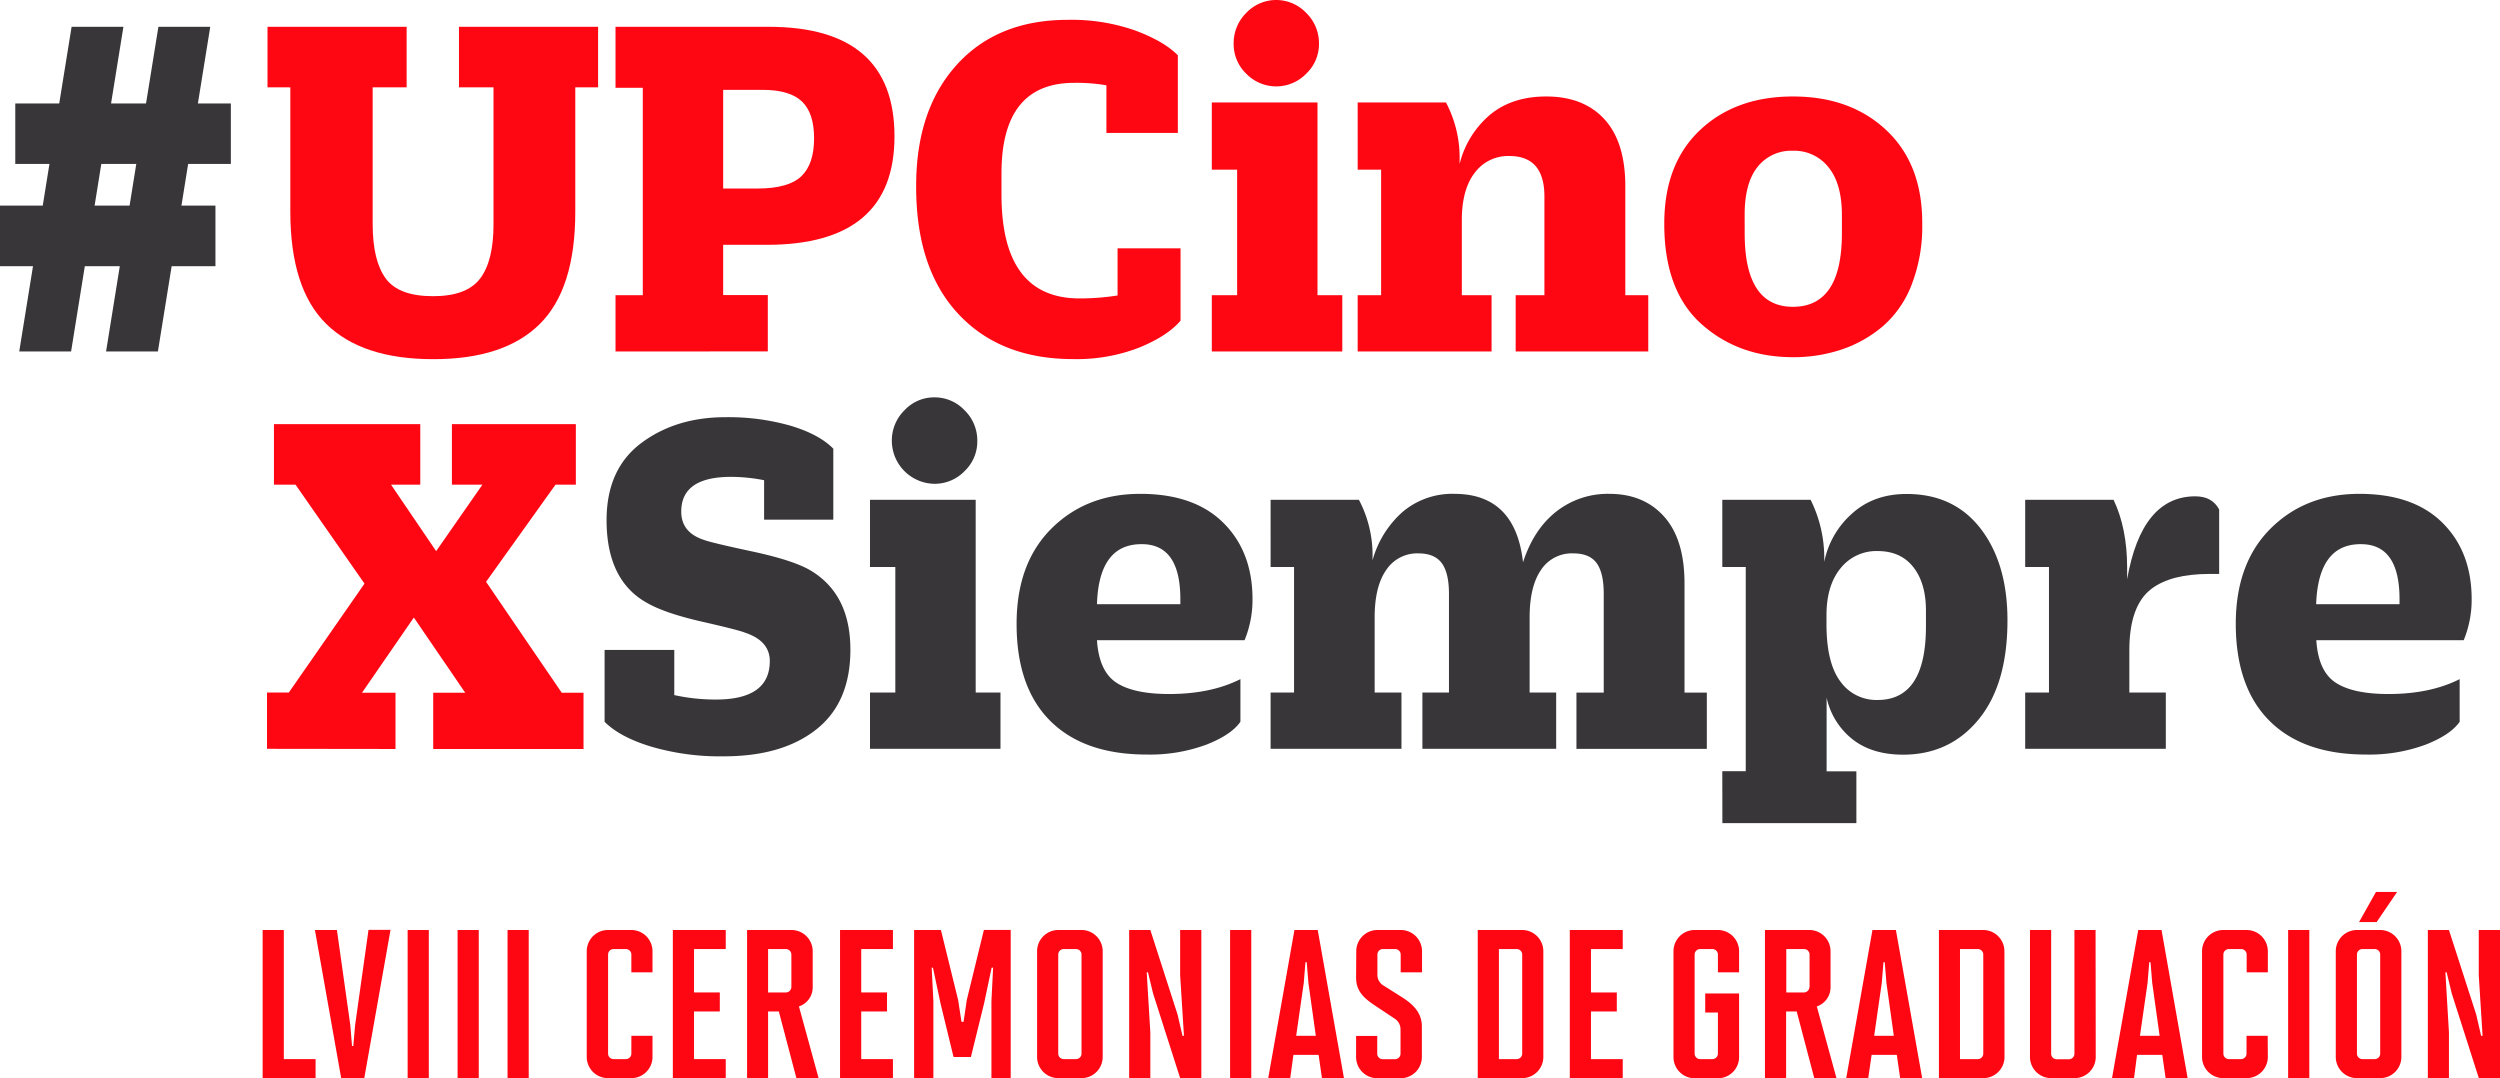
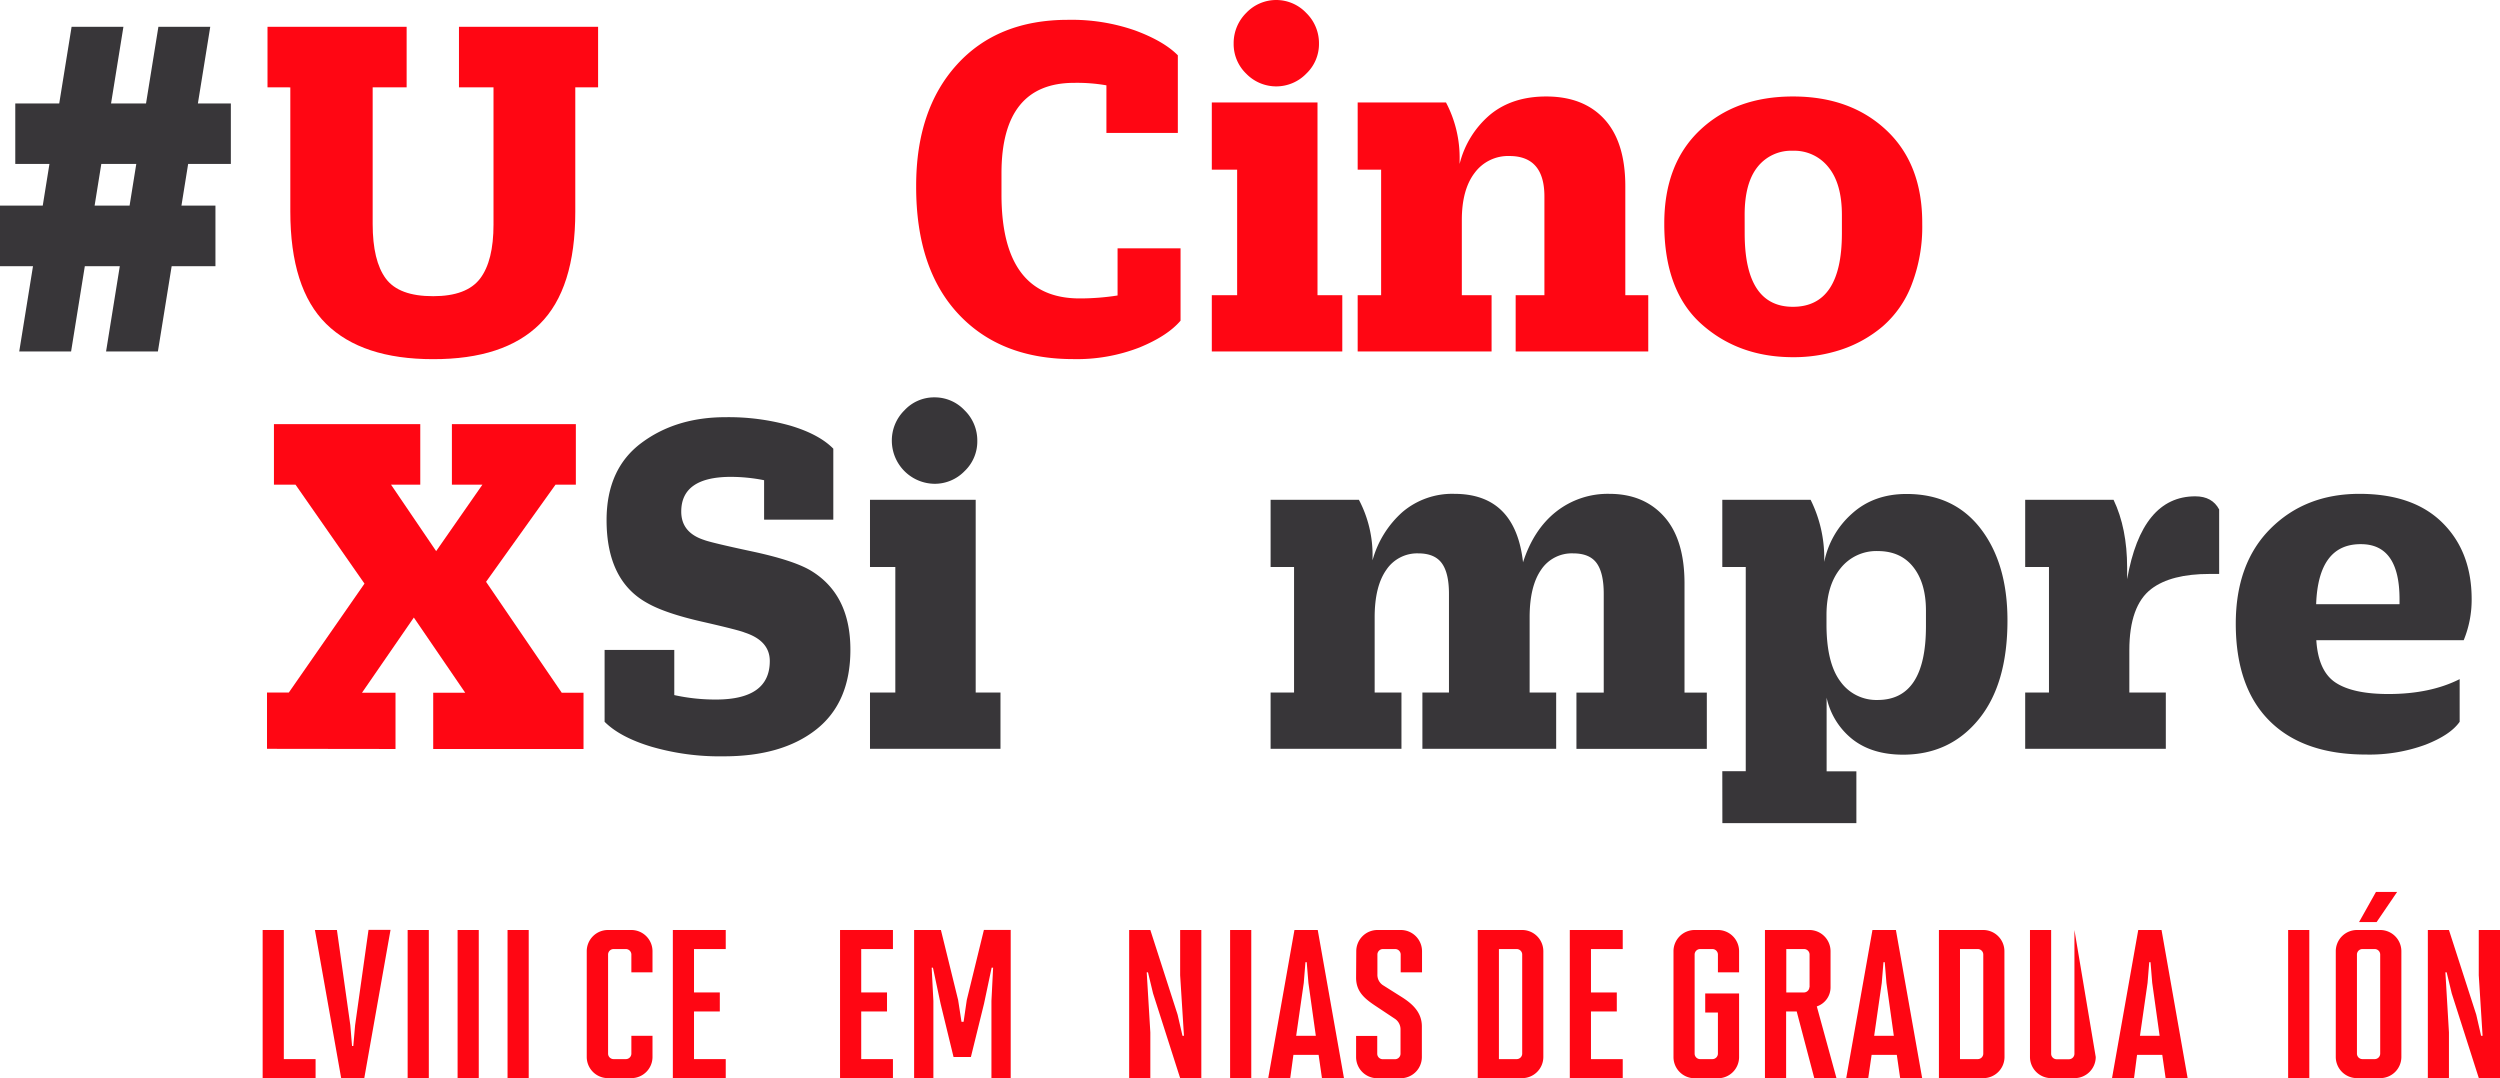
<svg xmlns="http://www.w3.org/2000/svg" id="Capa_1" data-name="Capa 1" viewBox="0 0 746.24 321.82">
  <defs>
    <style>.cls-1{fill:#383639;}.cls-2{fill:#ff0613;}</style>
  </defs>
  <path class="cls-1" d="M0,79.45V61.38H12.76l2-12.44H4.56V30.88H17.68L21.37,8H36.84L33.15,30.88H43.59L47.28,8H62.76L59.07,30.88h9.84V48.94H56.16l-2,12.44H64.31V79.45H51.24l-4.11,25.47H31.66l4.1-25.47H25.32l-4.1,25.47H5.74L9.85,79.45ZM28.24,61.38H38.68l2-12.44H30.24Z" />
  <path class="cls-2" d="M79.85,26.06V8h41.53V26.06H111.24v40.8q0,11,3.92,16.29t14.15,5.26q10,0,14-5.26t4-16.14V26.06H137V8h41.53V26.06h-6.81V63.23q0,23-10.62,33.51t-31.84,10.47q-21.21,0-31.91-10.55T86.66,63.08v-37Z" />
-   <path class="cls-2" d="M183.73,104.92V88.11h8.14V26.21h-8.14V8h45.69Q267,8,267,40.73q0,32.36-38.17,32.35H215.86v15h13.33v16.81Zm32.13-48.65h10.32q9.13,0,13-3.64c2.55-2.44,3.82-6.2,3.82-11.31s-1.2-8.68-3.6-11-6.32-3.5-11.77-3.5H215.86Z" />
  <path class="cls-2" d="M273.47,55.75v-.29q0-22.74,12.14-36.14T318.8,5.92a57.35,57.35,0,0,1,20.07,3.19q8.55,3.18,12.71,7.4V39.69H330.26V25.47a51.53,51.53,0,0,0-9.62-.74q-21.7,0-21.7,27v6.35q0,31,23.33,31a72.86,72.86,0,0,0,11.32-.88V74.12h18.8v21.6q-3.87,4.55-12.26,8a51.56,51.56,0,0,1-19.77,3.47q-21.76,0-34.33-13.51T273.47,55.75Z" />
  <path class="cls-2" d="M361.72,104.92V88.11h7.56V50.64h-7.56V30.58h31.55V88.11h7.4v16.81ZM368.24,13A12.69,12.69,0,0,1,372,3.85a12.32,12.32,0,0,1,17.89,0A12.61,12.61,0,0,1,393.71,13a12.19,12.19,0,0,1-3.81,9A12.47,12.47,0,0,1,372,22,12.26,12.26,0,0,1,368.24,13Z" />
  <path class="cls-2" d="M405.26,104.92V88.11h7V50.64h-7V30.58h26.36a35.41,35.41,0,0,1,4.07,17.18v1.18a28.05,28.05,0,0,1,9.18-14.77q6.58-5.37,16.66-5.37,11.18,0,17.4,6.81t6.22,20v32.5H492v16.81H452.42V88.11H461V58.64q0-12.06-10.44-12.07a12.4,12.4,0,0,0-10.36,5q-3.85,5-3.85,14.1V88.11h8.88v16.81Z" />
  <path class="cls-2" d="M496.78,67v-.3q0-17.77,10.64-27.84T535.21,28.8q17.14,0,27.86,10.07t10.71,27.69v.3A47.91,47.91,0,0,1,570.61,85,31.18,31.18,0,0,1,562,97.4a37.29,37.29,0,0,1-12.27,6.92,45,45,0,0,1-14.51,2.3q-16.26,0-27.33-9.88T496.78,67Zm24,2.66q0,21.92,14.4,21.92,14.61,0,14.62-21.92V64.21q0-9.37-4-14.28A13,13,0,0,0,535.16,45a12.78,12.78,0,0,0-10.54,4.83q-3.86,4.83-3.85,14.36Z" />
  <path class="cls-2" d="M79.7,223.52v-16.8h6.51l22.59-32.51L88.21,144.67H81.77V126.6h43.68v18.07h-8.73l13.47,19.84L144,144.67h-9.11V126.6h37v18.07h-6.07l-20.73,29,22.58,33.1h6.51v16.8H129.31v-16.8h9.55l-15.33-22.44-15.47,22.44h10v16.8Z" />
  <path class="cls-1" d="M180.47,215.45V194h20.8v13.48a57.08,57.08,0,0,0,12.44,1.33q16.06,0,16.07-11.48,0-6.06-7.48-8.51-1.77-.75-12.77-3.26T193.2,180q-12.13-6.68-12.14-24.73,0-15.25,10.33-23t25.21-7.74a67.65,67.65,0,0,1,19.4,2.55q8.52,2.56,12.74,6.85v21.18H228.08V143.34a51.78,51.78,0,0,0-9.85-1q-14.88,0-14.88,10.37,0,6.22,6.74,8.44,2.07.81,14.36,3.44t17.47,5.67q11.93,7.11,11.92,23.69,0,15.77-10.21,23.81t-27.7,8a72.79,72.79,0,0,1-21.54-2.89Q185.06,220.05,180.47,215.45Z" />
  <path class="cls-1" d="M259.69,223.52v-16.8h7.56V169.25h-7.56V149.19h31.55v57.53h7.4v16.8Zm6.52-91.88a12.63,12.63,0,0,1,3.78-9.18,12.06,12.06,0,0,1,8.92-3.85,12.21,12.21,0,0,1,9,3.85,12.58,12.58,0,0,1,3.81,9.18,12.2,12.2,0,0,1-3.81,9,12.36,12.36,0,0,1-9,3.77,12.89,12.89,0,0,1-12.7-12.73Z" />
-   <path class="cls-1" d="M303.45,186.35v-.14q0-18.08,10.41-28.44t26.5-10.36q16.09,0,24.8,8.64t8.71,22.82a31.71,31.71,0,0,1-2.37,12.22H327.44q.6,9.25,5.76,12.66T349,207.16q12.43,0,21.26-4.44v12.73q-2.75,3.93-10.23,6.85a48.62,48.62,0,0,1-17.72,2.93q-18.68,0-28.76-10T303.45,186.35Zm24-6h24.88v-1.49q0-16.43-11.51-16.43Q328,162.36,327.44,180.36Z" />
  <path class="cls-1" d="M379.27,223.52v-16.8h7V169.25h-7V149.19h26.36a35.37,35.37,0,0,1,4.07,17.17v.89a29.79,29.79,0,0,1,9-14.47,22.93,22.93,0,0,1,15.41-5.37q18.21,0,20.51,20.43,3.18-9.84,9.92-15.14a24.87,24.87,0,0,1,15.84-5.29q10.29,0,16.37,6.81t6.07,20v32.51h6.66v16.8H470.56v-16.8h8.15V177.25q0-6.23-2.11-9.15t-7-2.92A11,11,0,0,0,460,170.1q-3.41,4.93-3.41,14.18v22.44h7.92v16.8H424.58v-16.8h7.93V177.25q0-6.23-2.15-9.15t-7-2.92a11.07,11.07,0,0,0-9.55,4.92q-3.48,4.93-3.48,14.18v22.44h8v16.8Z" />
  <path class="cls-1" d="M514.1,230.19h7V169.25h-7V149.19h26.36A38.93,38.93,0,0,1,544.53,167v.74a26,26,0,0,1,8.22-14.37q6.51-5.93,16.37-5.92,14.13,0,22.1,10.36t8,27.25v.15q0,19-8.59,29.51t-22.51,10.55q-9.26,0-15.11-4.56a21.71,21.71,0,0,1-7.77-12.47v22h8.88v15.47h-40Zm31.1-43.84q0,11.55,4.15,17.07a13.17,13.17,0,0,0,11.1,5.52q14.44,0,14.44-22v-4.67q0-8.22-3.78-13c-2.51-3.19-6.06-4.78-10.62-4.78a13.64,13.64,0,0,0-11.07,5.11q-4.21,5.12-4.22,14Z" />
  <path class="cls-1" d="M604.51,223.52v-16.8h7.1V169.25h-7.1V149.19h26.38q4.05,8.51,4.05,20.21v3.48q4.37-24.74,20.36-24.73c3.36,0,5.72,1.31,7.11,3.92v19.25c-1,0-1.95,0-2.89,0q-11.47,0-17.33,4.45-6.59,5-6.59,18.36v12.59h10.89v16.8Z" />
  <path class="cls-1" d="M667.37,186.35v-.14q0-18.08,10.4-28.44t26.51-10.36q16.08,0,24.79,8.64t8.71,22.82a31.71,31.71,0,0,1-2.37,12.22h-44q.58,9.25,5.75,12.66t15.78,3.41q12.45,0,21.26-4.44v12.73c-1.83,2.62-5.23,4.9-10.23,6.85a48.56,48.56,0,0,1-17.71,2.93q-18.69,0-28.76-10T667.37,186.35Zm24-6h24.88v-1.49q0-16.43-11.52-16.43Q692,162.36,691.36,180.36Z" />
  <path class="cls-2" d="M94.2,316.14v5.68H78.4V277.6h6.32v38.54Z" />
  <path class="cls-2" d="M101.84,321.82,94,277.6h6.57l4,28.43.51,6.19h.38L106,306l4-28.43h6.57l-7.83,44.22Z" />
  <path class="cls-2" d="M121.68,321.82V277.6H128v44.22Z" />
  <path class="cls-2" d="M136.59,321.82V277.6h6.32v44.22Z" />
  <path class="cls-2" d="M151.5,321.82V277.6h6.32v44.22Z" />
  <path class="cls-2" d="M194.77,315.51a6.33,6.33,0,0,1-6.31,6.31h-7a6.33,6.33,0,0,1-6.32-6.31V283.92a6.34,6.34,0,0,1,6.32-6.32h7a6.34,6.34,0,0,1,6.31,6.32v6.32h-6.31v-5.37a1.65,1.65,0,0,0-1.58-1.58h-3.79a1.65,1.65,0,0,0-1.58,1.58v29.69a1.65,1.65,0,0,0,1.58,1.58h3.79a1.65,1.65,0,0,0,1.58-1.58v-5.37h6.31Z" />
  <path class="cls-2" d="M216.63,277.6v5.69h-9.47v12.95h7.7v5.68h-7.7v14.22h9.47v5.68H200.84V277.6Z" />
-   <path class="cls-2" d="M229.27,301.92v19.9H223V277.6h13.27a6.35,6.35,0,0,1,6.32,6.32V294.6a6,6,0,0,1-4.11,5.81l5.87,21.41h-6.63l-5.24-19.9Zm6.95-7.26v-9.79a1.65,1.65,0,0,0-1.58-1.58h-5.37v12.95h5.37A1.65,1.65,0,0,0,236.22,294.66Z" />
  <path class="cls-2" d="M266.54,277.6v5.69h-9.47v12.95h7.7v5.68h-7.7v14.22h9.47v5.68H250.75V277.6Z" />
  <path class="cls-2" d="M280.76,299.59l-2.28-10.74h-.38l.51,9.92v23.05h-5.75V277.6h8L286,298.51,287,305h.63l.95-6.51,5.11-20.91h8v44.22h-5.75V298.77l.5-9.92H296l-2.27,10.74-3.92,15.92h-5.18Z" />
-   <path class="cls-2" d="M329.15,315.51a6.33,6.33,0,0,1-6.32,6.31h-6.95a6.33,6.33,0,0,1-6.31-6.31V283.92a6.34,6.34,0,0,1,6.31-6.32h6.95a6.34,6.34,0,0,1,6.32,6.32Zm-7.9-32.22h-3.79a1.65,1.65,0,0,0-1.58,1.58v29.69a1.65,1.65,0,0,0,1.58,1.58h3.79a1.65,1.65,0,0,0,1.58-1.58V284.87A1.65,1.65,0,0,0,321.25,283.29Z" />
  <path class="cls-2" d="M358.59,277.6v44.22h-6.32l-8.08-25.27-1.52-6.31h-.38l1.08,17.94v13.64h-6.32V277.6h6.32l8.14,25.27,1.46,6.32h.44l-1.14-18.07V277.6Z" />
  <path class="cls-2" d="M367.18,321.82V277.6h6.32v44.22Z" />
  <path class="cls-2" d="M385.13,321.82h-6.57l7.83-44.22h6.95l7.83,44.22H394.6l-1-6.95h-7.52Zm5.43-28.42-.51-6.19h-.38l-.5,6.19-2.27,15.79h5.87Z" />
  <path class="cls-2" d="M404.84,283.92a6.34,6.34,0,0,1,6.31-6.32h7a6.34,6.34,0,0,1,6.32,6.32v6.32H418.1v-5.37a1.65,1.65,0,0,0-1.58-1.58h-3.79a1.65,1.65,0,0,0-1.58,1.58v6a3.68,3.68,0,0,0,1.58,3.16l5.31,3.35c3.22,2,6.38,4.54,6.38,9v9.16a6.33,6.33,0,0,1-6.32,6.31h-7a6.33,6.33,0,0,1-6.31-6.31v-6.32h6.31v5.37a1.65,1.65,0,0,0,1.58,1.58h3.79a1.65,1.65,0,0,0,1.58-1.58v-7.27a3.78,3.78,0,0,0-1.58-3.15l-5.43-3.61c-3.35-2.21-6.25-4.29-6.25-8.71Z" />
  <path class="cls-2" d="M460.68,315.51a6.33,6.33,0,0,1-6.31,6.31H441.1V277.6h13.27a6.34,6.34,0,0,1,6.31,6.32Zm-6.31-30.64a1.65,1.65,0,0,0-1.58-1.58h-5.37v32.85h5.37a1.65,1.65,0,0,0,1.58-1.58Z" />
  <path class="cls-2" d="M484.38,277.6v5.69H474.9v12.95h7.71v5.68H474.9v14.22h9.48v5.68h-15.8V277.6Z" />
  <path class="cls-2" d="M509,302.24v-5.69h10.11v19a6.33,6.33,0,0,1-6.32,6.31h-6.95a6.33,6.33,0,0,1-6.31-6.31V283.92a6.34,6.34,0,0,1,6.31-6.32h6.95a6.34,6.34,0,0,1,6.32,6.32v6.32h-6.32v-5.37a1.65,1.65,0,0,0-1.58-1.58h-3.79a1.65,1.65,0,0,0-1.58,1.58v29.69a1.65,1.65,0,0,0,1.58,1.58h3.79a1.65,1.65,0,0,0,1.58-1.58V302.24Z" />
  <path class="cls-2" d="M533.15,301.92v19.9h-6.32V277.6H540.1a6.34,6.34,0,0,1,6.31,6.32V294.6a6,6,0,0,1-4.1,5.81l5.87,21.41h-6.63l-5.24-19.9Zm7-7.26v-9.79a1.65,1.65,0,0,0-1.58-1.58h-5.37v12.95h5.37A1.65,1.65,0,0,0,540.1,294.66Z" />
  <path class="cls-2" d="M557.66,321.82h-6.57l7.83-44.22h7l7.84,44.22h-6.57l-1-6.95h-7.52Zm5.43-28.42-.5-6.19h-.38l-.51,6.19-2.27,15.79h5.87Z" />
  <path class="cls-2" d="M598.34,315.51a6.33,6.33,0,0,1-6.31,6.31H578.76V277.6H592a6.34,6.34,0,0,1,6.31,6.32ZM592,284.87a1.65,1.65,0,0,0-1.58-1.58h-5.37v32.85h5.37a1.65,1.65,0,0,0,1.58-1.58Z" />
-   <path class="cls-2" d="M625.57,315.51a6.33,6.33,0,0,1-6.31,6.31h-7a6.33,6.33,0,0,1-6.32-6.31V277.6h6.32v37a1.65,1.65,0,0,0,1.58,1.58h3.79a1.65,1.65,0,0,0,1.58-1.58v-37h6.31Z" />
+   <path class="cls-2" d="M625.57,315.51a6.33,6.33,0,0,1-6.31,6.31h-7a6.33,6.33,0,0,1-6.32-6.31V277.6h6.32v37a1.65,1.65,0,0,0,1.58,1.58h3.79a1.65,1.65,0,0,0,1.58-1.58v-37Z" />
  <path class="cls-2" d="M637,321.82h-6.57l7.83-44.22h6.95L653,321.82h-6.57l-1-6.95H637.9Zm5.43-28.42-.51-6.19h-.38l-.5,6.19-2.27,15.79h5.87Z" />
-   <path class="cls-2" d="M676.94,315.51a6.34,6.34,0,0,1-6.32,6.31h-7a6.34,6.34,0,0,1-6.32-6.31V283.92a6.35,6.35,0,0,1,6.32-6.32h7a6.35,6.35,0,0,1,6.32,6.32v6.32h-6.32v-5.37a1.65,1.65,0,0,0-1.58-1.58h-3.79a1.65,1.65,0,0,0-1.58,1.58v29.69a1.65,1.65,0,0,0,1.58,1.58H669a1.65,1.65,0,0,0,1.58-1.58v-5.37h6.32Z" />
  <path class="cls-2" d="M683,321.82V277.6h6.32v44.22Z" />
  <path class="cls-2" d="M716.8,315.51a6.33,6.33,0,0,1-6.32,6.31h-6.94a6.33,6.33,0,0,1-6.32-6.31V283.92a6.34,6.34,0,0,1,6.32-6.32h6.94a6.34,6.34,0,0,1,6.32,6.32Zm-7.9-32.22h-3.79a1.64,1.64,0,0,0-1.57,1.58v29.69a1.64,1.64,0,0,0,1.57,1.58h3.79a1.65,1.65,0,0,0,1.58-1.58V284.87A1.65,1.65,0,0,0,708.9,283.29Zm6.64-17.06-6.13,9h-5.24l5.05-9Z" />
  <path class="cls-2" d="M746.24,277.6v44.22h-6.32l-8.08-25.27-1.52-6.31h-.38L731,308.18v13.64H724.7V277.6H731l8.15,25.27,1.45,6.32h.44l-1.14-18.07V277.6Z" />
</svg>